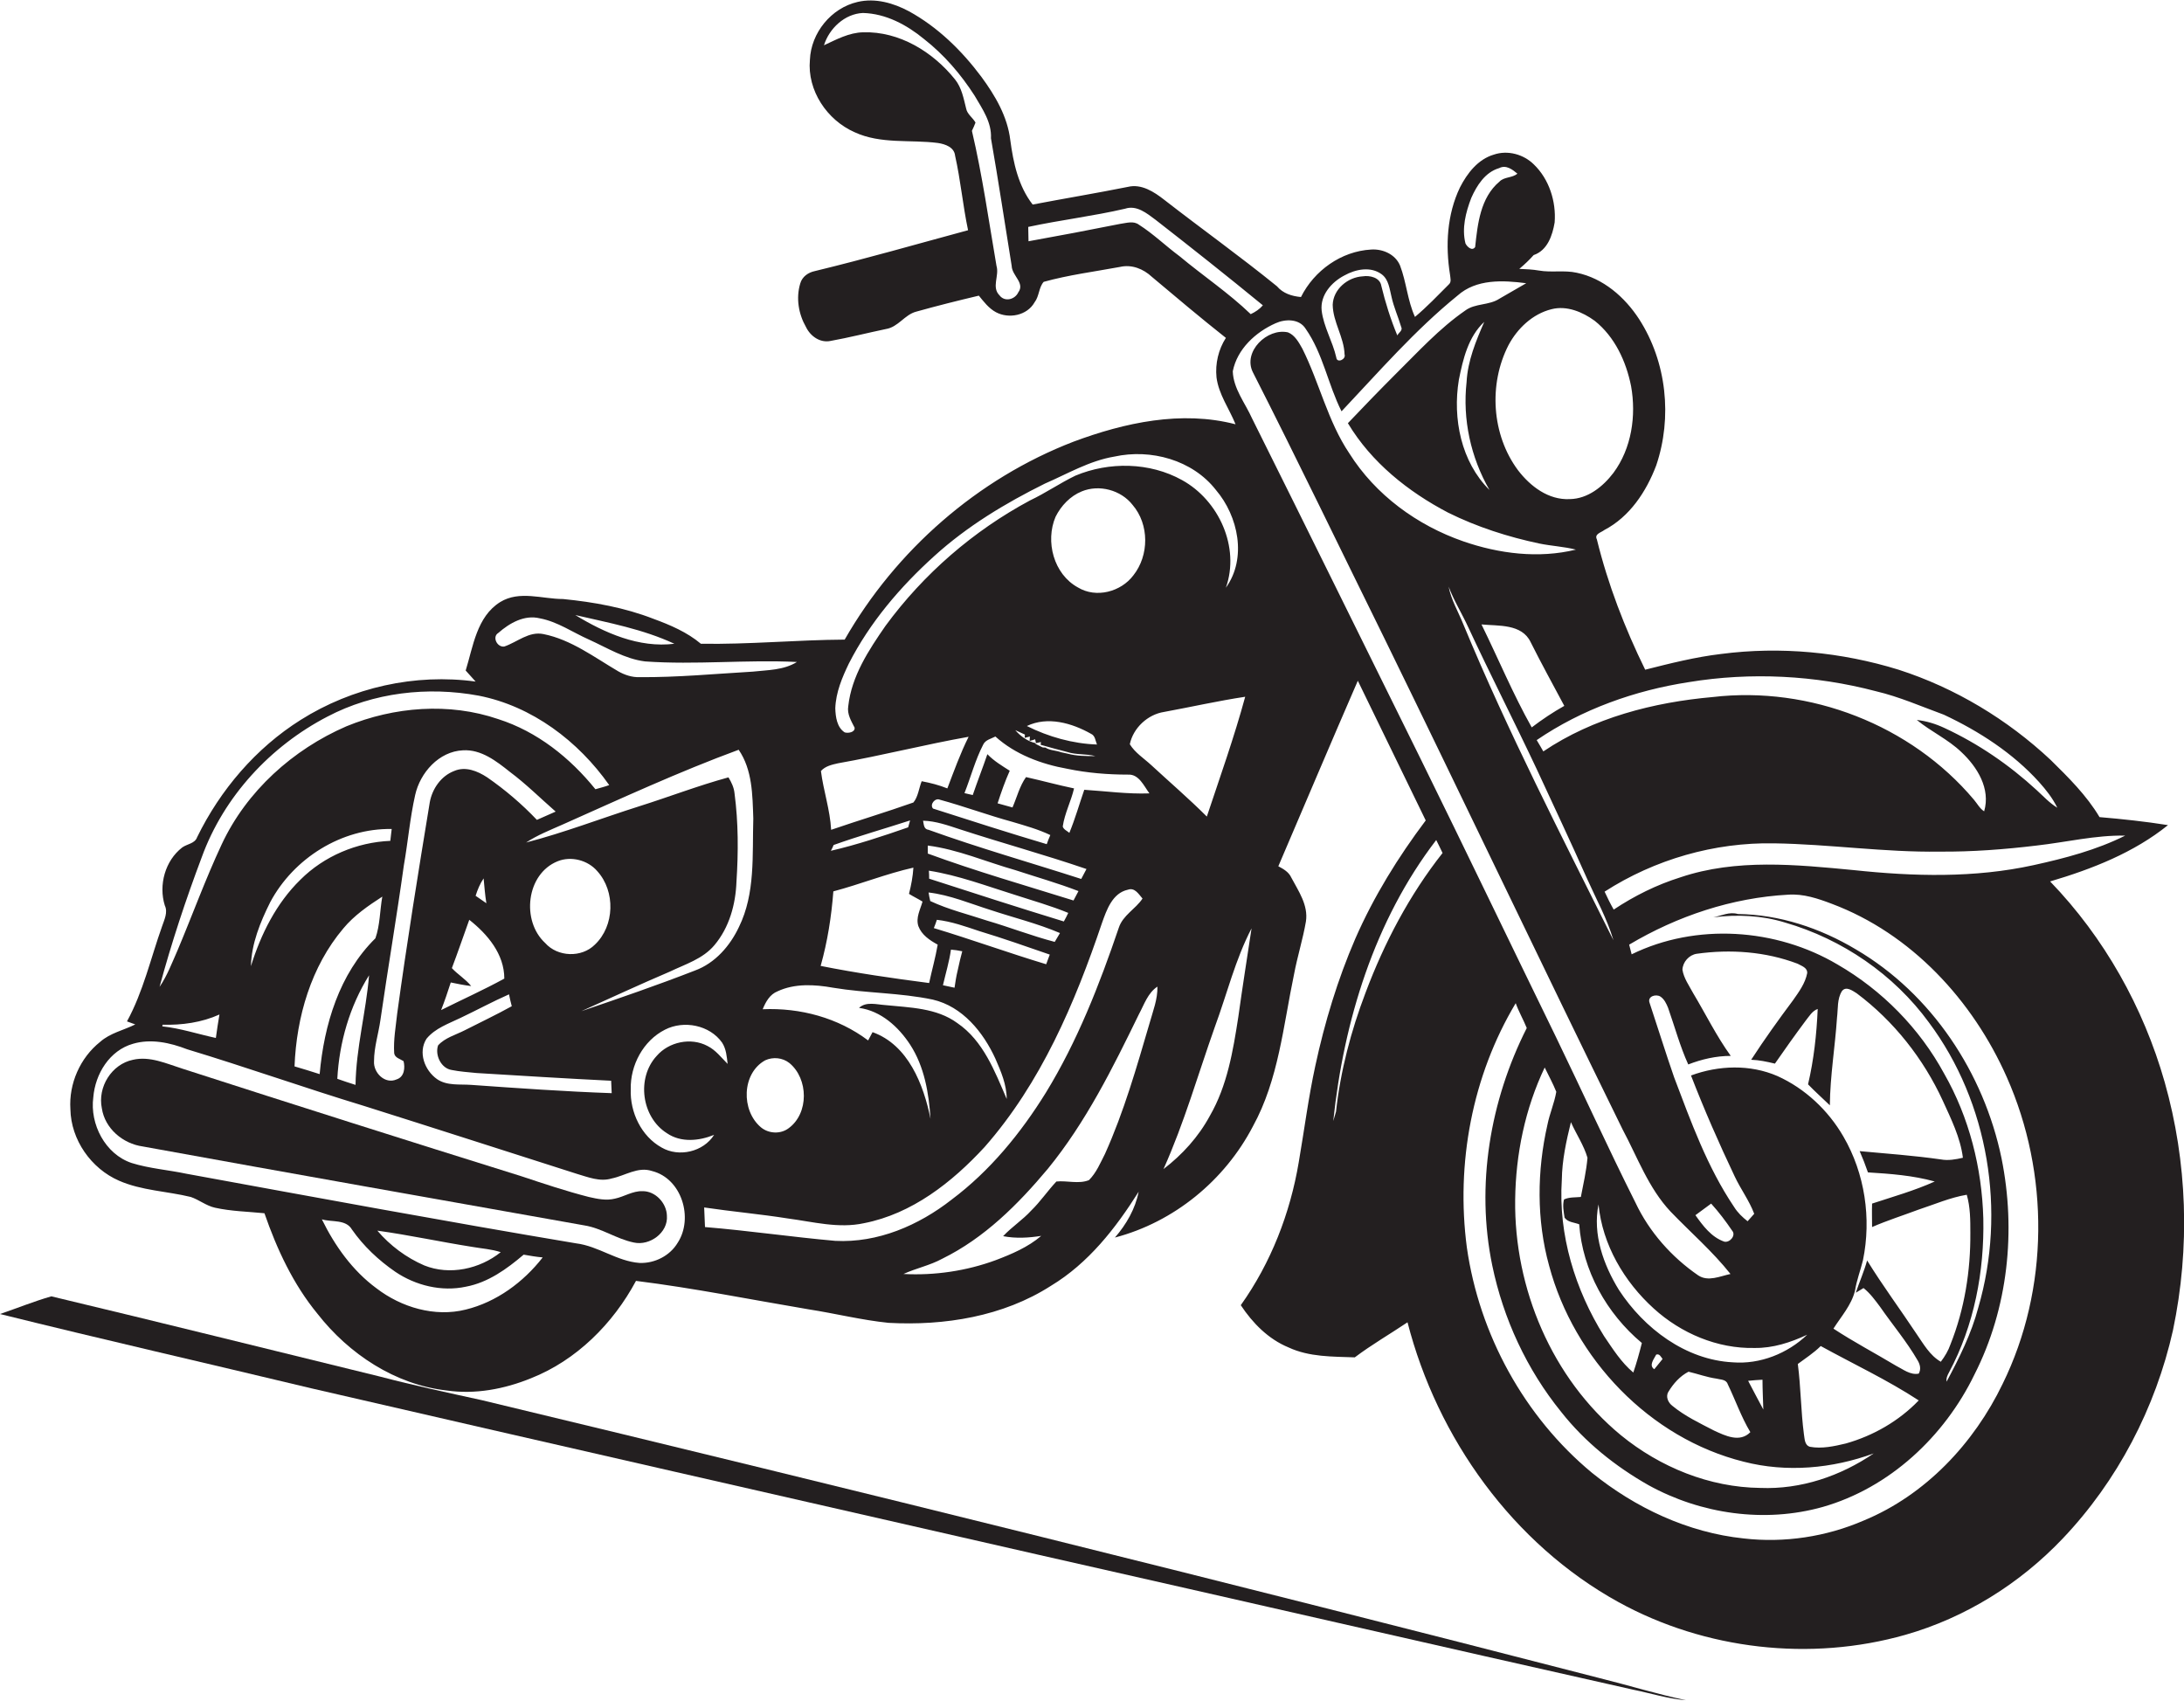
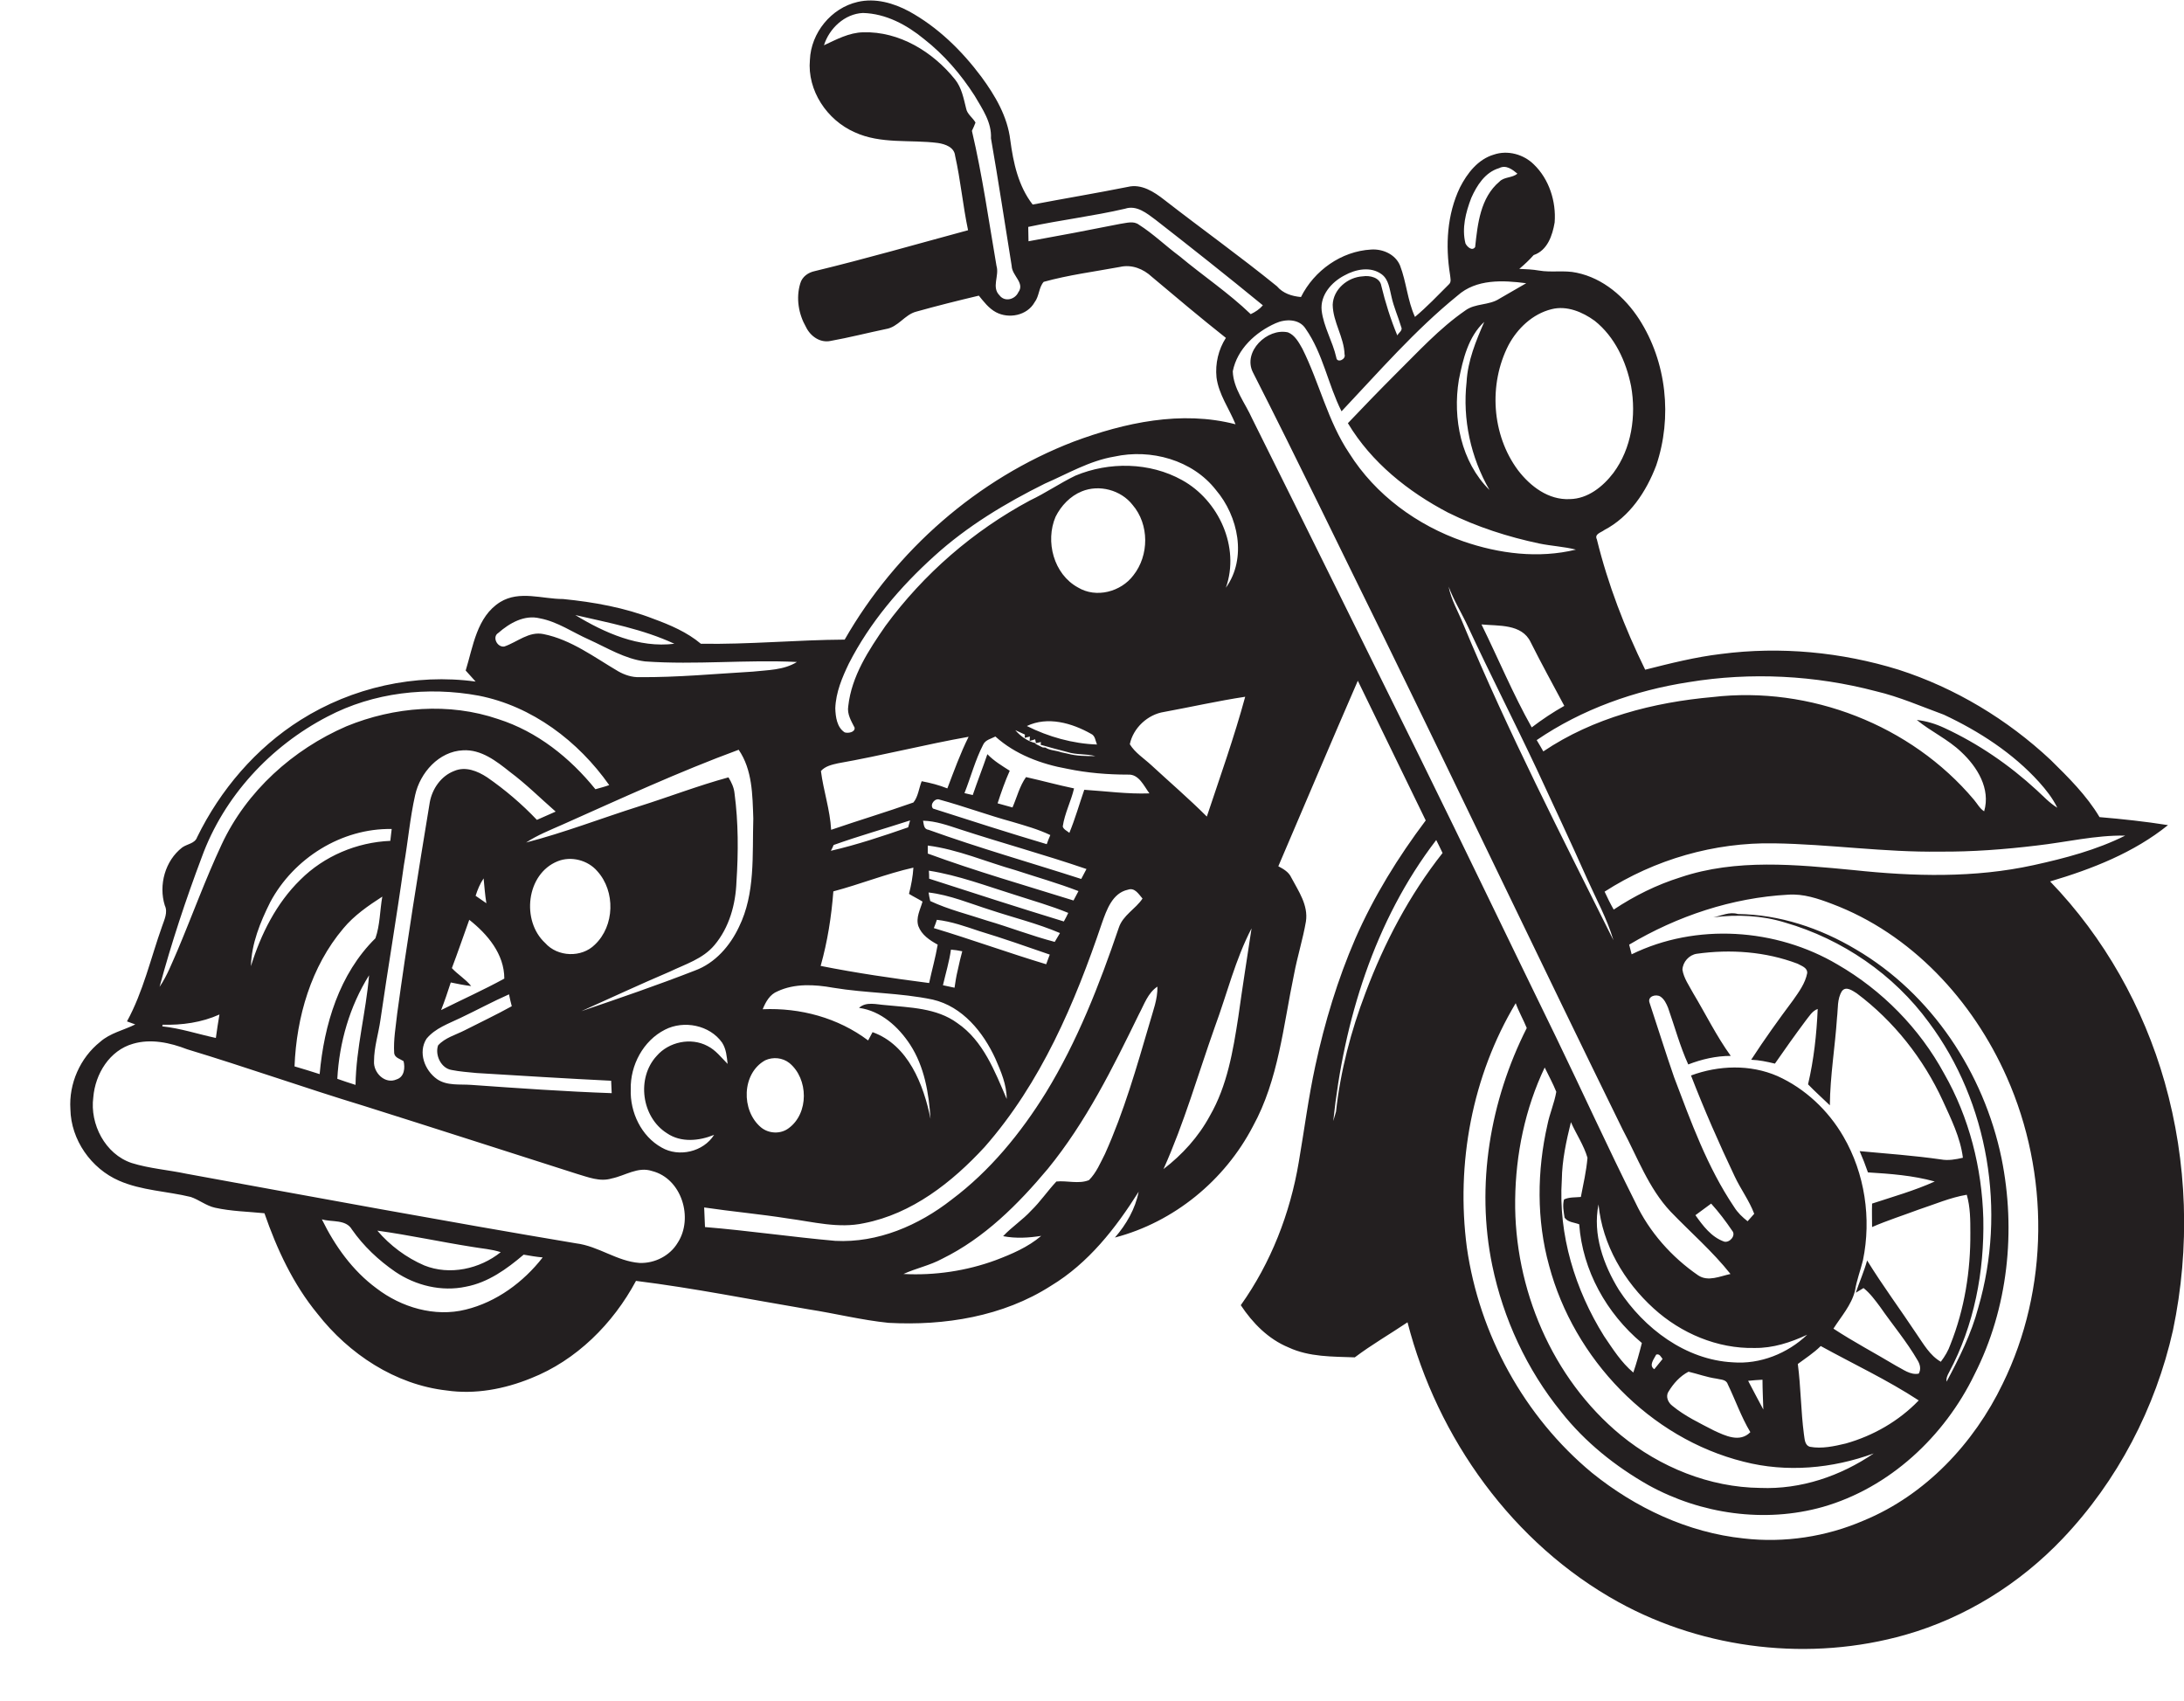
<svg xmlns="http://www.w3.org/2000/svg" version="1.1" id="Layer_1" x="0px" y="0px" viewBox="0 0 791.2 616.1" enable-background="new 0 0 791.2 616.1" xml:space="preserve">
  <g>
    <path fill="#231F20" d="M784.2,392c-7.7-27.1-21.9-52.4-41.5-72.7c15.2-4.5,30.3-10.4,42.7-20.4c-8.2-1.3-16.5-2.2-24.8-2.9   c-4.7-7.9-11.3-14.4-17.7-20.7c-15.7-14.7-34.6-26.1-55.1-32.7c-20.7-6.4-42.8-8.5-64.3-5.7c-9.3,1.1-18.4,3.4-27.5,5.7   c-7.4-15.1-13.5-30.9-17.5-47.2c-1-2,1.6-2.5,2.7-3.4c9.2-4.8,15.2-13.9,18.8-23.4c5.9-17.4,3.8-37.5-6.2-53   c-5.2-8-13-14.8-22.6-16.8c-4.5-1-9.2,0-13.7-0.8c-2.3-0.4-4.7-0.5-7.1-0.6c1.9-1.6,3.6-3.2,5.2-5c5-1.7,6.8-7.1,7.6-11.8   c0.6-7.6-2-15.7-7.5-21c-3.7-3.7-9.5-5.3-14.5-3.6c-5.8,1.7-9.7,6.8-12.3,11.9c-4.7,9.8-5.3,21-3.6,31.6c0.1,1.2,0.6,2.6-0.4,3.5   c-4,4-8,8.2-12.3,11.8c-2.7-5.9-3.1-12.6-5.4-18.6c-1.7-4.1-6.3-6.1-10.5-5.8c-10.8,0.6-20.6,7.6-25.4,17.2   c-3.3-0.3-6.5-1.3-8.7-3.9c-13.3-10.8-27.3-20.8-40.8-31.3c-3.7-2.9-8.3-5.9-13.2-4.7c-11.5,2.3-23,4.2-34.5,6.4   c-5.2-6.7-7-15.1-8.1-23.3c-1-8.6-5.5-16.2-10.5-23c-7.1-9.5-15.8-18-26.2-23.7c-5.6-3-12.2-4.9-18.6-3.4   c-9.6,2.2-16.9,11.2-17.3,21c-1,11.1,6.2,21.8,16.2,26.2c9.5,4.4,20.2,2.6,30.2,3.9c2.6,0.4,5.9,1.5,6.2,4.6c2,8.9,2.8,18,4.7,27   c-18.5,5-36.9,10.3-55.5,14.8c-2.4,0.5-4.6,2-5.3,4.5c-1.6,5.3-0.6,11.1,2.1,15.8c1.6,3.3,5.1,5.8,8.9,5c6.7-1.2,13.3-2.9,20-4.3   c4.5-0.7,6.8-5.2,11-6.3c7.5-2.1,15.1-4,22.7-5.8c1.8,2.2,3.6,4.6,6.2,6c4.7,2.5,11.3,1.2,14-3.6c1.7-2.2,1.5-5.4,3.3-7.4   c9-2.5,18.4-3.7,27.6-5.4c4.3-1,8.5,0.7,11.6,3.6c8.8,7.4,17.7,14.9,26.8,22.1c-2.7,4.2-3.9,9.3-3.4,14.3c0.8,6.2,4.6,11.3,6.9,17   c-19.6-5.1-40.2-0.6-58.7,6.3c-34.8,13.4-64.4,39.4-82.9,71.7c-17.4,0.1-34.8,1.8-52.1,1.5c-5-4.2-11.1-6.8-17.1-9   c-10.5-4.1-21.7-6.1-32.8-7.2c-7.6,0-15.8-3.2-22.8,1.1c-8.5,5.3-9.8,16.1-12.5,24.8c1.2,1.3,2.4,2.7,3.6,4   c-21.9-3-44.7,2.1-63.4,13.9c-16.2,10.2-29.1,25.3-37.5,42.5c-0.8,2.3-3.6,2.4-5.4,3.7c-6.2,4.8-8.6,13.6-6.3,21   c1.2,2.5-0.2,5.2-1,7.6c-4.1,11.5-6.8,23.6-12.7,34.4c1,0.4,2,0.7,3,1.1c-4.2,2.1-9.1,3.1-12.7,6.3c-7.3,5.8-11.4,15.2-10.8,24.4   c0.2,11.1,7.5,21.5,17.6,25.9c8.2,3.6,17.4,3.8,26,5.9c3,1,5.6,3.2,8.8,3.9c5.9,1.3,11.9,1.4,17.9,2c4.5,13,10.4,25.7,19.2,36.4   c11.4,14.6,28.2,25.7,46.8,27.8c10.3,1.5,20.9-0.5,30.5-4.4c16.5-6.5,29.8-19.8,38.1-35.3c20.9,2.6,41.7,6.8,62.5,10.3   c9.7,1.5,19.2,3.9,29,4.9c20.3,1.1,41.5-2.3,58.8-13.4c13.6-8.2,23.5-20.9,31.8-34.1c-1.2,6.2-4.5,11.9-8.6,16.6   c21.4-5.6,39.8-20.7,50-40.3c9.3-16.9,11-36.5,14.9-55.1c1.2-6.4,3.2-12.7,4.3-19.1c0.9-5.9-2.7-11-5.3-15.9   c-0.9-2-2.8-3.1-4.7-4.1c9.6-22.4,19.1-44.9,28.8-67.2c8.2,16.9,16.4,33.7,24.6,50.6c-10,13.3-18.8,27.5-25.5,42.8   c-6.4,14.8-11.1,30.3-14.5,46.1c-2.5,11.5-4,23.3-6,34.9c-3.1,18.5-10.1,36.5-21,51.8c4.3,6.5,10,12.3,17.3,15.3   c7.5,3.5,15.9,3.3,24,3.6c6.1-4.6,12.7-8.4,19.1-12.7c10.8,42,38.2,80.3,76.5,101.4c31.3,17.2,69.5,21.6,103.9,11.8   c21.7-6.2,41.4-18.5,56.9-34.8c19.9-20.9,33.7-47.4,40-75.5C793.5,451.9,792.4,420.9,784.2,392z M769.9,302.7   c-10.4,5.2-21.8,8.2-33.2,10.7c-21.4,4.7-43.5,4.1-65.1,1.8c-20.9-2-42.6-4.2-62.8,2.6c-8.6,2.7-16.7,6.7-24.2,11.7   c-1.2-2.1-2.3-4.3-3.3-6.5c18.2-11.7,39.8-17.9,61.4-17.5c20,0.3,40,3.3,60,3c11.7,0.1,23.5-0.8,35.1-2.2   C748.5,305.1,759.1,302.5,769.9,302.7z M556.7,278.6c6.1,13.2,12.3,26.3,18.2,39.6c3.3,7.4,7.3,14.6,9.6,22.4   c-18.8-37.8-38.2-75.4-54.4-114.5c-1.8-4.5-4.4-8.8-5.3-13.6c1.9,5.1,4.8,9.7,7.1,14.7C539.9,244.4,548.6,261.4,556.7,278.6z    M536.7,226.2c6.1,0.6,14.6-0.3,17.8,6.4c3.9,7.8,8.1,15.4,12.2,23.1c-4.1,2.3-8,4.9-11.8,7.8C548.1,251.4,542.8,238.6,536.7,226.2   z M611.8,247.1c22.5-3.7,45.8-2.5,67.8,3.3c8.5,2,16.4,5.5,24.6,8.5c12.8,6,25,13.9,34.5,24.4c2.5,2.8,4.9,5.8,6.6,9.3   c-2.8-1.7-5.1-4.2-7.5-6.4c-9.9-9.1-21.1-16.8-33.4-22.5c-3.2-1.5-6.5-2.5-10-2.9c5.1,4.2,11.3,7,16.1,11.6   c5.8,5.4,10.7,13.3,8.3,21.5c-1.6-1-2.5-2.8-3.7-4.2c-22.8-27.1-59.5-41.3-94.6-37.2c-21.5,1.9-43.3,7.5-61.4,19.7   c-0.8-1.4-1.6-2.8-2.4-4.1C573.1,256.9,592.3,250.1,611.8,247.1z M562.1,112c5.5-1.4,11.2,1,15.6,4.2c7.3,5.8,11.4,14.7,13.2,23.7   c1.9,10.7,0.2,22.5-6.4,31.4c-3.8,5-9.3,9.4-15.8,9.5c-7.7,0.4-14.3-4.6-18.8-10.5c-9.5-12.8-10.7-31.1-3.4-45.3   C549.7,119,555.2,113.7,562.1,112z M533,71.7c2-4.5,5-9.3,10.1-10.8c2.5-1.3,4.8,0.5,6.6,2c-1.8,1.6-4.8,1.1-6.5,2.9   c-6.9,5.8-7.9,15.3-8.8,23.7c-1.1,1.6-2.9-0.1-3.5-1.3C529.5,82.7,531,76.9,533,71.7z M487,99.8c4.1-2.3,9.6-3.4,13.6-0.4   c2.5,1.9,2.8,5.3,3.5,8.1c0.8,3.7,2.4,7.2,3.5,10.9c0.7,1.3-0.9,2.1-1.4,3.1c-2.4-5.8-4.3-11.8-5.8-18c-0.5-3-4.2-3.8-6.7-3.4   c-5.5,0.3-10.7,4.7-10.9,10.3c0.1,6.3,4.1,11.7,4.3,18c0.6,1.8-2.8,3.3-3,1.1c-1.3-5.8-4.6-11.1-5.3-17   C478.2,106.9,482.4,102.2,487,99.8z M368.9,105.9c-1.2,2.6-4.9,3.6-6.8,1.1c-3-3,0-7.1-1.1-10.7c-2.8-16.3-5.1-32.7-8.9-48.9   c0.5-1,0.9-2,1.3-3c-1-1.8-3-3-3.4-5.1c-0.9-3.6-1.6-7.5-4-10.5c-8-10-20.2-17.5-33.3-17.1c-5.1,0.1-9.7,2.6-14.2,4.7   c1.9-6.1,7.5-11.4,14.1-11.7c8.3,0.2,15.9,4.3,22.1,9.4c7.3,5.7,13.4,12.8,18.4,20.6c2.8,4.8,6.2,9.6,5.9,15.4   c2.7,15.4,5,30.8,7.5,46.2C366.6,99.9,371.4,102.5,368.9,105.9z M427.3,92.8c-5-3.7-9.5-8.1-14.7-11.4c-2-1.5-4.5-0.6-6.8-0.3   c-11,2.2-22.1,4.3-33.2,6.3c0-1.7-0.1-3.5-0.1-5.2c11.6-2.5,23.5-3.9,35.1-6.6c4.2-1.4,7.9,1.7,11,4c13.1,10.2,26.1,20.5,38.9,31   c-1.2,1.4-2.7,2.4-4.4,3.2C445.1,106.1,435.8,99.9,427.3,92.8z M307.5,240.4c7.6-14.9,18.6-27.8,31-39c11.9-10.8,25.7-19.1,40-26.2   c8.3-3.6,16.2-8.3,25.2-9.8c13.2-2.9,28.3,1.2,36.8,12.1c8.1,9.5,11.3,24.7,3.6,35.4c5.2-14.7-2.6-31.7-15.9-39   c-11.7-6.5-26.4-6.7-38.6-1.6c-5.6,2.7-10.8,6.3-16.5,9c-20.5,11-38.5,26.6-52.3,45.4c-6.1,8.8-12.3,18.2-13.5,29.1   c-0.5,2.9,1.1,5.4,2.3,7.8c0.2,1.7-2.4,2.1-3.6,1.7c-2.8-1.8-3.3-5.6-3.4-8.7C302.8,250.8,305.1,245.4,307.5,240.4z M338.3,336.2   c0.4-1,0.8-2,1.1-3c5.3,0.6,10.3,2.4,15.4,4.1c8.6,2.6,17.1,5.6,25.5,8.5c-0.4,1.2-0.9,2.3-1.3,3.5   C365.4,345.2,351.9,340.3,338.3,336.2z M348.6,344.6c-0.2,0.8-0.6,2.3-0.8,3.1c-0.3,1.3-0.6,2.6-0.9,4c-0.5,2-0.8,4.1-1.1,6.1   c-1.4-0.3-2.8-0.6-4.2-0.9c1-4.3,2.3-8.6,2.9-12.9C345.8,344.1,347.2,344.3,348.6,344.6z M357.6,333.5c-6.9-2.3-14-4-20.6-7.1   c-0.2-0.8-0.5-2.3-0.6-3.1c7.7,0.9,15,4,22.3,6.3c8.4,2.8,17.1,4.9,25.3,8.4c-0.6,1.1-1.3,2.1-1.9,3.2   C373.7,339,365.8,335.9,357.6,333.5z M336.6,318.3c0-0.7,0-2.2-0.1-2.9c10.8,1.7,21,5.6,31.3,8.8c6.4,2.1,12.9,3.9,19.2,6.5   c-0.5,1-1,2.1-1.6,3.1C369.1,328.8,352.9,323.6,336.6,318.3z M336.1,309.2c0-0.7,0-2.2,0-2.9c10.9,1.4,21.1,5.9,31.7,8.9   c7.6,2.5,15.4,4.7,22.9,7.6c-0.6,1.1-1.2,2.2-1.8,3.4C371.3,320.7,353.5,315.6,336.1,309.2z M336.4,300.6c-1.8-0.2-1.7-2-2-3.3   c4.6,0.1,9,1.7,13.3,3.1c15.3,5,30.7,9.2,45.9,14.4c-0.6,1.2-1.3,2.4-1.9,3.6C373.4,312.5,354.7,307.2,336.4,300.6z M340.5,289.7   c8.8,2.4,17.4,5.6,26.2,8c4.7,1.4,9.4,2.7,13.8,4.8c-0.5,1.1-0.9,2.2-1.3,3.3c-13.8-4.1-27.5-8.5-41.2-12.9   C336.7,291.4,338.8,288.9,340.5,289.7z M392.8,286.1c-1.8,5.2-3.3,10.5-5.4,15.6c-0.8-0.7-2.1-1.2-2.4-2.3c0.7-4.8,3-9.1,4.1-13.8   c-5.8-1.2-11.6-2.8-17.4-4.1c-2.3,3.2-3.3,7.3-4.9,11c-1.8-0.5-3.6-1-5.4-1.5c1.3-4,2.7-8,4.4-11.8c-2.8-1.8-5.7-3.5-8.1-6   c-1.7,5-3.6,9.8-5.3,14.8c-0.8-0.2-2.3-0.5-3-0.7c2.3-5.8,3.9-12,6.8-17.6c0.8-1.7,2.9-2.1,4.4-2.9c7.2,6.5,16.6,10,26.1,11.7   c7.2,1.5,14.6,2.1,22,2.1c3.9-0.2,5.7,4.1,7.7,6.8C408.5,287.7,400.7,286.6,392.8,286.1z M373.1,266.8l-0.1,1.6   c0.5-0.1,1.5-0.4,2-0.6l0.3,1.4c0.5-0.1,1.4-0.3,1.8-0.4l-0.1,1c3.2,0.9,6.4,1.8,9.6,2.6c3.3,1.1,6.9,0.6,10.2,1.5   c-3.4,0-6.8,0-10.1-0.9c-0.6-0.1-1.7-0.4-2.3-0.5c-1.9-0.7-4-0.6-5.7-1.7c-0.3,0-0.9,0-1.1-0.1c-0.6-0.3-1.8-0.9-2.4-1.2l-0.1-0.3   c-2.9-0.7-5.4-2.5-7.3-4.7c1.2,0.5,2.3,1.1,3.5,1.6l-0.1,1.2C371.6,267.2,372.6,266.9,373.1,266.8z M395.2,265.8   c1.6,0.7,1.6,2.5,2.2,3.9c-8.8-0.3-17.6-2.8-25.4-6.7C379.5,259.4,388.3,261.9,395.2,265.8z M382.4,187.2c2-4,5.3-7.5,9.5-9.2   c6.3-2.6,14.2-0.5,18.4,4.9c6.1,7.1,6,18.3,0.3,25.5c-4.5,6-13.5,8.4-20.1,4.4C381.7,208,378.6,196.1,382.4,187.2z M409.3,269.6   c1.2-5.9,6.5-10.8,12.4-11.7c9.8-1.8,19.5-4,29.4-5.5c-4,14.7-9.1,29-13.9,43.4c-6.5-6.5-13.5-12.5-20.2-18.7   C414.4,274.7,411.2,272.7,409.3,269.6z M303.6,276.5c15.9-2.8,31.5-6.8,47.3-9.6c-3,6-5.3,12.4-7.7,18.7c-3-1.2-6.1-2-9.3-2.6   c-1,2.5-1.3,5.7-3,7.7c-9.9,3.5-19.9,6.5-29.8,9.9c-0.4-7.3-2.8-14.2-3.7-21.3C299,277.5,301.4,277,303.6,276.5z M329.7,297.2   c-0.2,0.6-0.5,1.9-0.7,2.5c-9.2,3.2-18.5,6.3-28,8.5c0.3-0.5,0.8-1.6,1-2.1C311.2,302.8,320.5,300.2,329.7,297.2z M301.9,322.9   c9.8-2.6,19.2-6.4,29-8.6c-0.2,3.2-0.8,6.4-1.6,9.5c1.6,1,3.3,1.8,4.9,2.8c-0.8,2.9-2.5,5.8-1.5,8.9c1.2,3.2,4.1,5.1,7,6.7   c-0.8,4.7-2.1,9.2-3.1,13.9c-13.1-1.7-26.3-3.6-39.3-6.2C299.8,341,301.2,332,301.9,322.9z M301.8,357.8c12,2,24.2,1.8,36.1,4.3   c10.8,2.5,18.3,11.8,22.7,21.4c2,4.6,4.1,9.4,4.1,14.6c-4.3-10-8.5-21.1-17.9-27.5c-7.5-5.5-17.2-5.6-26-6.5c-3.2-0.2-7-1.4-9.6,1   c8,1.1,14.3,6.9,18.5,13.3c5.2,8,6.8,17.6,7.4,26.9c-2.5-12.4-8.1-26.8-21-31.4c-0.4,0.8-1.2,2.3-1.6,3   c-10.9-8.2-24.6-11.9-38.2-11.3c1.1-2.7,2.6-5.4,5.4-6.5C287.9,356.2,295.1,356.6,301.8,357.8z M241.6,410.5   c5.1,3.5,11.7,2.8,17.1,0.6c-3.9,6.2-12.8,8.2-19,4.6c-7.4-4.1-11.5-12.8-11.2-21.1c-0.2-8.7,4.5-17.6,12.4-21.6   c6.8-3.5,16.2-1.7,20.7,4.7c1.5,2.3,1.7,5.1,2,7.7c-2.3-2.3-4.3-5-7.3-6.5c-6-3.2-14-1.5-18.4,3.6   C230.5,390.5,232.4,404.7,241.6,410.5z M251.7,351.6c-13.6,5.3-27.3,10-41.1,14.7c10.7-4.8,21.2-9.7,32-14.3   c5.6-2.7,12-4.6,16.2-9.6c5.4-6.4,7.7-14.8,8-23c0.7-10.7,0.7-21.4-0.7-32c-0.2-2.1-1.1-4-2.2-5.8c-11,3-21.6,7.1-32.4,10.5   c-13.6,4.3-27,9.5-40.9,13.1c4.1-2.7,8.7-4.5,13.2-6.5c21.1-9.4,42.1-19.1,63.8-27.1c5,7.3,5,16.4,5.3,24.9   c-0.4,13.2,0.8,27.1-5.2,39.3C264.5,342.6,259.1,348.9,251.7,351.6z M142.8,381.5c0.2,1.7,2.2,2.1,3.4,2.9c0.6,2.4,0.3,5.7-2.5,6.6   c-4.2,1.9-8.5-2.4-8.2-6.6c0-5,1.6-9.9,2.3-14.8c2.7-18.7,5.9-37.4,8.5-56.1c1.5-8.5,2.2-17.1,4.1-25.5c1.8-8.1,8.6-15.8,17.3-16.2   c6.6-0.4,12.1,3.9,17,7.8c5.9,4.4,11.1,9.6,16.6,14.4c-2.3,1-4.5,2-6.8,3c-5.4-5.7-11.5-10.9-18-15.4c-3.5-2.3-7.9-4.1-12-2.3   c-4.7,1.8-7.9,6.4-8.8,11.3c-4.2,25.5-8.3,50.9-11.8,76.5C143.4,371.8,142.5,376.6,142.8,381.5z M115.8,389.1c-3-1-6.1-1.9-9.1-2.8   c0.7-17.9,6-36.2,17.7-50c3.9-4.7,9-8.2,14.1-11.5c-0.9,5-0.8,10.3-2.5,15.1C122.9,352.8,117.4,371.2,115.8,389.1z M133.7,353.3   c-1.1,13.3-4.7,26.3-4.9,39.7c-2.2-0.7-4.4-1.4-6.6-2.2C122.9,377.6,126.7,364.5,133.7,353.3z M90.9,350c0.2-8.2,3.4-16,7-23.2   c8.5-15.9,25.8-26.8,44-26.5c-0.2,1.4-0.3,2.8-0.5,4.3c-12.1,0.5-24,5.5-32.6,14.1C100.1,327.2,94.5,338.4,90.9,350z M163.7,350.7   c2.2-5.8,4.2-11.7,6.3-17.5c6.6,5.2,12.7,12.4,12.7,21.3c-7.5,4.1-15.3,7.6-22.9,11.4c1.3-3.3,2.4-6.6,3.5-10   c2.4,0.5,4.9,1,7.4,1.3C168.6,354.6,165.8,353,163.7,350.7z M172.3,324.5c0.7-2.2,1.6-4.4,2.9-6.3c0.3,3,0.5,6,1,9   C174.9,326.3,173.6,325.4,172.3,324.5z M154.5,376.3c3.2-3.9,8.1-5.5,12.4-7.6c5.9-2.8,11.6-5.9,17.5-8.5c0.3,1.4,0.6,2.9,1,4.3   c-5.6,3.1-11.3,5.8-17,8.7c-3.3,1.7-7.2,2.7-9.7,5.5c-1.2,3.5,1.1,8.3,4.9,8.9c3,0.6,6,0.8,9,1.1c16.3,1,32.5,2,48.8,2.8   c0.1,1.5,0.1,3,0.2,4.5c-17-0.6-34-1.8-50.9-3c-4.1-0.3-8.8,0.4-12.4-2.1C153.8,387.7,151.4,381.2,154.5,376.3z M202,312   c4.9-2,11-0.4,14.4,3.6c6.6,7.3,6.3,19.8-0.9,26.6c-4.8,4.8-13.5,4.5-18-0.6C188.8,333.6,190.6,316.6,202,312z M277.2,384.1   c2.8-1.3,6.3-1,8.8,1c6.9,5.7,7.1,18.2-0.3,23.6c-2.9,2.2-7.2,2-10-0.3C268.4,402.3,268.7,388.8,277.2,384.1z M244.3,233.2   c-12.8,1.6-25.2-3.9-35.9-10.4C220.5,225.6,232.9,227.9,244.3,233.2z M180.5,229.3c4.1-3.6,9.5-6.7,15.1-5.3   c6.4,1.2,11.9,5.1,17.8,7.7c6.6,3,13,7,20.3,7.9c18.3,1.3,36.7-0.7,55,0.2c-4.8,3-10.6,2.9-16,3.5c-13.7,0.8-27.3,2.1-41,2   c-2.7,0.1-5.4-0.8-7.7-2.1c-8.7-5.1-17.1-11.5-27.1-13.5c-5.3-1.1-9.5,2.9-14.2,4.5C180.1,234.6,178.2,230.7,180.5,229.3z    M73.1,310.5c8-22,24.9-40.2,45.5-50.9c16.7-8.8,36.4-11,54.8-7.6c19.4,3.8,36.1,16.5,47.3,32.4c-1.6,0.6-3.3,1-5,1.5   c-9.2-11.4-21.1-20.9-35.2-25.4c-17.8-6.1-37.7-4.5-55,2.6c-19.4,8.4-36.2,23.5-45.2,42.8c-5.9,12.6-10.6,25.6-16,38.4   c-2,4.5-3.7,9.1-6.5,13.2C62.1,341.6,67.3,325.9,73.1,310.5z M79.5,367.5c-0.5,2.8-0.9,5.7-1.3,8.5c-6.5-1.4-12.8-3.5-19.4-4.2   c0-0.2,0.1-0.4,0.1-0.6C65.9,371.4,73.1,370.4,79.5,367.5z M168.7,474.4c-11.2,2.8-23.3-0.8-32.3-7.7c-8.7-6.4-15.1-15.4-19.8-25   c3.6,1.1,8.7-0.1,10.9,3.7c4.2,6,9.6,11.1,15.7,15.3c7.4,5,16.8,7.3,25.6,5.4c8-1.5,14.8-6.4,20.9-11.6c2.3,0.4,4.6,0.8,6.9,1   C189.6,464.5,179.8,471.7,168.7,474.4z M136.7,445.8c11.6,1.6,23,4.1,34.5,5.9c3.4,0.6,6.9,0.8,10.2,1.9   c-7.6,6.1-18.5,8.5-27.7,4.8C147.2,455.6,141.3,451.2,136.7,445.8z M245.5,450.2c-2.8,4.7-8.3,7.5-13.8,7.3   c-8.2-0.6-14.9-6.1-23-7.1c-47.1-7.9-94.1-16.6-141.1-25.2c-6.6-1.4-13.5-1.9-19.9-3.9c-9.6-3.2-15.2-14.1-13.9-23.8   c0.7-8.5,5.9-17,14.4-19.4c6.5-1.9,13.4-0.4,19.6,2c21.5,6.5,42.6,14,64,20.5c25.7,8.1,51.4,16.4,77.1,24.6c4.1,1.2,8.4,3,12.7,1.7   c4.9-1,9.5-4.4,14.6-2.7C247,426.9,251.3,441.3,245.5,450.2z M302.6,449.5c-15.8-1.4-31.4-3.7-47.2-5c-0.1-2.4-0.2-4.7-0.3-7.1   c10.1,1.5,20.3,2.4,30.4,4c9.1,1.2,18.3,3.7,27.5,1.7c17.4-3.4,31.9-14.8,43.7-27.6c20.4-23.2,32.7-52.1,42.5-81.1   c1.7-4.8,3.8-10.9,9.4-12.1c2.5-0.9,3.9,1.6,5.3,3.2c-2.5,3.8-7.1,6-8.6,10.6c-7,20.6-15,41.1-26.4,59.7   c-9.1,14.7-20.3,28.4-34.2,38.8C332.8,443.9,318,450.3,302.6,449.5z M416.5,370.5c-4.7,16-9.3,32.2-16.2,47.5   c-1.7,3.3-3.1,6.8-5.8,9.5c-3.7,1.5-7.9,0.1-11.8,0.5c-3.2,3.4-5.8,7.3-9.1,10.5c-3.1,3.4-7,5.9-10.2,9.3c4.6,0.9,9.3,0.6,13.8-0.1   c-4.8,4.1-10.7,6.6-16.5,8.8c-10.6,3.9-22.1,5.6-33.4,5c4.6-2.1,9.6-3.1,14-5.5c15.3-7.5,27.5-19.7,38.3-32.6   c13.8-16.9,23.5-36.5,33-56c1.9-3.5,3.2-7.7,6.7-10C419.4,362,417.7,366.2,416.5,370.5z M448.6,368.4c-1.9,12.3-4,24.9-10.3,35.8   c-4.1,7.6-10,14.1-16.8,19.3c7.5-16.7,12.5-34.3,18.6-51.5c4.4-11.9,7.4-24.4,13.3-35.7C451.8,346.9,450.1,357.6,448.6,368.4z    M514.5,274.6c-20.3-41-40.5-82.1-60.9-123c-2.5-5.6-6.8-10.8-7-17.1c1.6-8.1,8.3-14.2,15.5-17.4c3.5-1.6,8.6-1.7,10.9,2   c6.3,9,8.1,20.2,13,29.9c13.6-14.4,26.6-29.4,42-41.9c6.8-6.1,16.5-5.6,24.9-4.5c-3.2,1.9-6.5,3.7-9.7,5.6   c-3.8,2.5-8.8,1.6-12.4,4.3c-9.4,6.5-17.1,15-25.2,23c-5.8,5.8-11.6,11.8-17.3,17.8c8.5,14.2,21.8,24.8,36.3,32.4   c10.5,5.2,21.7,8.8,33.1,11.2c4.4,0.9,8.9,1.1,13.2,2.2c-13.5,3.3-27.8,1.5-40.8-3c-16.7-5.8-31.8-16.8-41.3-31.9   c-7.8-11.6-10.8-25.5-17-37.9c-1.3-2.3-2.7-4.9-5.2-5.9c-7.5-1.7-16.5,7-12.7,14.5c16.3,32,31.8,64.3,47.7,96.5   c28.9,59.1,57.2,118.6,86.2,177.7c5.4,10.1,9.4,21.3,17.4,29.8c7.2,7.5,15.2,14.4,21.7,22.6c-3.8,0.8-8.1,2.9-11.7,0.5   c-9.6-6.6-17.7-15.7-22.7-26.3c-10-19.9-19.2-40.2-28.9-60.2C547.2,341.9,531,308.1,514.5,274.6z M539.6,177.5   c-10.3-10.2-13.4-25.9-11.1-39.9c1.5-7.5,3.4-15.6,9.2-21c-3,6.9-6,14.1-6.4,21.8C529.8,151.9,532.8,165.7,539.6,177.5z    M613.4,359.8c-1.5-2.8-3.4-5.4-3.9-8.5c0.1-2.8,2.4-5.4,5.2-5.8c12.2-1.7,24.9-0.8,36.5,3.6c1.4,0.8,3.6,1.4,3.5,3.4   c-0.7,3.7-3,6.8-5.1,9.8c-5.3,7.1-10.4,14.2-15.2,21.6c2.9,0.1,5.7,0.7,8.6,1.4c3.6-5.2,7.3-10.4,11.1-15.5   c1.3-1.6,2.4-3.6,4.4-4.3c-0.4,9.2-1.4,18.4-3.5,27.3c2.5,2.6,5.3,5.1,7.9,7.6c0.1-10.7,1.9-21.2,2.6-31.8c0.4-3.2,0-6.8,1.8-9.6   c1.5-1.9,3.8-0.1,5.3,0.8c13.5,10.1,24.2,23.7,31.2,38.9c3,6.6,6.4,13.4,7.3,20.7c-2.6,0.6-5.3,1.1-8,0.6c-9.8-1.4-19.6-2.1-29.4-3   c1.1,2.5,2.1,5.1,3,7.7c8.1,0.5,16.3,1.1,24.2,3.3c-7.3,3.3-15.1,5.5-22.7,8c-0.1,2.8,0,5.6,0,8.5c5.5-2.4,11.2-4.2,16.8-6.3   c5.8-1.9,11.5-4.4,17.5-5.4c1.3,4.5,1.3,9.2,1.3,13.8c0.1,13.8-2.1,27.6-7.2,40.4c-0.8,2.3-2,4.3-3.5,6.3c-4-2.3-6.3-6.5-8.8-10.1   c-5.9-8.9-12.3-17.5-17.9-26.6c-1.1,4-2.8,7.8-4.1,11.7c0.7-0.4,2.1-1.3,2.8-1.7c2.4,1.9,4.2,4.4,6,6.8c4.5,6.5,9.6,12.5,13.6,19.4   c0.9,1.5,1.3,3.2,0.4,4.8c-3.1,0.6-5.7-1.6-8.3-2.9c-7.5-4.5-15.3-8.6-22.6-13.4c2.8-4.4,6.5-8.5,7.8-13.7c0.6-3.8,2-7.4,2.9-11.1   c3.1-15.1,0.7-31.4-7.1-44.8c-5.5-9.5-13.9-17.4-23.9-21.9c-9.9-4.3-21.3-3.9-31.3-0.2c4.8,12.4,10.1,24.5,15.8,36.5   c2.2,4.7,5.3,8.8,7.1,13.6c-0.8,0.9-1.6,1.8-2.4,2.7c-1.9-1.5-3.6-3.1-4.9-5.2c-9.7-14.4-15.6-30.8-21.7-46.9   c-3.1-8.9-5.9-18-8.9-27c-0.9-2.4,2.3-3.3,3.9-2.3c1.4,0.9,2.2,2.6,2.8,4.1c2.4,6.8,4.3,13.9,7.3,20.5c4.9-1.9,10.1-3.1,15.4-3.1   C621.8,375.3,617.9,367.3,613.4,359.8z M561.2,458.5c9,33.7,36.4,62.5,70.5,71c15.5,4,32.1,2.5,47.1-3c-12,8.2-26.4,13.1-41.1,12.5   c-18.4-0.2-36.3-7.5-50.5-19.1c-25-20.6-38.7-53.2-38.3-85.3c0.2-16.5,3.6-33,10.7-47.9c1.4,2.9,3,5.8,4.2,8.8   c-0.7,4.1-2.4,7.9-3.2,11.9C556.8,424.1,556.6,441.9,561.2,458.5z M566.8,441.1c1.2,1.7,3.5,1.7,5.3,2.4c1.2,16.7,9.9,32.3,22.7,43   c-0.9,3.6-1.9,7.2-3.1,10.7c-4.4-3.7-7.4-8.5-10.6-13.2c-10.5-16.8-16.6-36.7-15.3-56.6c0.1-7.1,1.6-14,3.3-20.9   c1.9,4.3,4.7,8.4,6,12.9c-0.4,4.8-1.5,9.5-2.4,14.2c-2,0.2-4.2,0-6.1,0.9C566,436.7,566.5,439,566.8,441.1z M635.6,488.3   c6.7,0.1,13.1-2,19.1-4.8c-7.1,6.8-17.1,10.8-27,10c-17.1-0.9-32.1-12.3-41.2-26.2c-5.6-9.1-9.6-20.2-7.4-31   c1.4,14.6,9.3,28,20,37.7C609,483,622.2,488.6,635.6,488.3z M624.7,449.8c-4.7-1.6-7.8-5.8-10.5-9.6c1.9-1.4,3.8-2.8,5.7-4.2   c2.8,3.1,5.3,6.4,7.6,9.8C629,447.5,626.7,450.2,624.7,449.8z M633.3,500.2c1.7-0.2,3.5-0.3,5.2-0.4c0,3.6,0.2,7.2,0.3,10.8   C636.9,507.1,635.1,503.6,633.3,500.2z M634.1,518.8c-3.8,3.9-9.1,1.3-13.2-0.6c-5.2-2.7-10.5-5.2-15-8.9c-1.5-1.1-2.6-3.3-1.5-5.1   c1.8-3,4.2-5.7,7.3-7.3c3.4,0.8,6.6,2,10.1,2.5c1.4,0.4,3.5,0.2,4.1,2C628.7,507.2,630.8,513.3,634.1,518.8z M602.3,492.3   c-1,1.2-2,2.5-3,3.7c-2.1-1.4-0.1-3.7,0.7-5.3C601.2,490.3,601.7,491.5,602.3,492.3z M668.7,522.9c-4.2,1-8.7,2-13,1.2   c-2-0.6-1.9-2.9-2.2-4.6c-1.1-8.4-1.1-17-2.2-25.4c2.8-2.1,5.8-4,8.3-6.5c11.8,6.5,24.2,12.3,35.5,19.7   C687.9,514.8,678.6,520.1,668.7,522.9z M494.7,359.6c-5.3,13.9-9.1,28.4-10.7,43.1c-0.3,1.1-0.7,2.3-1,3.4   c3.8-36.2,14.9-72.6,37.3-101.8c0.8,1.5,1.5,3.1,2.3,4.7C510.6,324.2,501.5,341.5,494.7,359.6z M725.5,501.3   c-10.4,21.6-28,40.3-50.3,49.5c-13.6,5.9-28.8,8.2-43.5,6.5c-20.2-2.1-39.3-11.1-55-23.8c-24.5-20.3-40.8-50.1-45.3-81.6   c-4-30.4,1.9-62.1,17.7-88.5c1.1,3.1,2.8,6,4,9c-13.3,26.3-18.5,57-12.5,86c4,19.3,12.5,37.7,25,53.1c8.6,10.9,19.6,19.7,31.6,26.5   c19,10.5,42.1,13.8,63.1,7.9c24.2-6.9,44.1-25.5,55-48c12.2-24,15.1-52.1,9.8-78.3c-6.4-30.9-25.3-59.6-52.8-75.7   c-12.9-7.7-27.6-12.6-42.7-12.8c-3.1-0.9-5.9,0.6-8.9,1.2c8.7-1.1,17.6-0.7,26,1.9c20.7,6,39.4,18.8,52.1,36.2   c21.7,29.1,28,68.5,17.9,103.2c-2.5,9.5-6.9,18.3-11.5,26.9c-0.2-1.3,0.3-2.3,0.9-3.4c9.1-17,12.8-36.5,12.4-55.7   c-0.5-18.3-5.1-36.6-14.2-52.5c-8.9-16.4-22.5-30.2-38.6-39.5c-22.3-13.2-51.3-15.1-74.6-3.7c-0.2-0.9-0.7-2.6-0.9-3.5   c17.5-10.4,37.3-17,57.6-18.1c5.5-0.4,10.8,1.4,15.8,3.3c28.8,10.8,51.1,35,63.4,62.8C742.5,425.1,742.4,466.9,725.5,501.3z" />
-     <path fill="#231F20" d="M232.7,431.5c-3.5-0.1-6.6,2-9.9,2.7c-3.2,0.8-6.4,0.1-9.5-0.6c-8.2-2.1-16.3-4.8-24.4-7.5   c-41-12.8-82-25.8-122.9-39c-5.7-1.8-11.7-4.6-17.8-3.2c-7.8,1.6-12.9,9.9-11.3,17.6c1.1,7.3,7.6,12.8,14.8,13.8   c53.3,9.7,106.6,19.1,160,28.6c6.3,1,11.6,4.9,17.9,6.2c5.8,1.3,12.5-3.6,12-9.7C241.5,435.8,237.4,431.4,232.7,431.5z" />
-     <path fill="#231F20" d="M174.5,507.2c-12.3-2.7-24.5-5.3-36.7-8.5c-39.7-9.7-79.4-19.6-119.2-29.1c-6.3,1.8-12.4,4.3-18.6,6.4   c37.5,9.3,75.2,17.9,112.7,26.9c87.9,20.3,175.9,40.3,263.9,60.4c71.7,16.2,143.4,32.7,215.1,48.8c6.4,1.3,12.6,3.3,19.1,3.8   c-10.5-2.2-20.8-5.4-31.3-8C444.9,573.2,309.8,539.7,174.5,507.2z" />
  </g>
</svg>